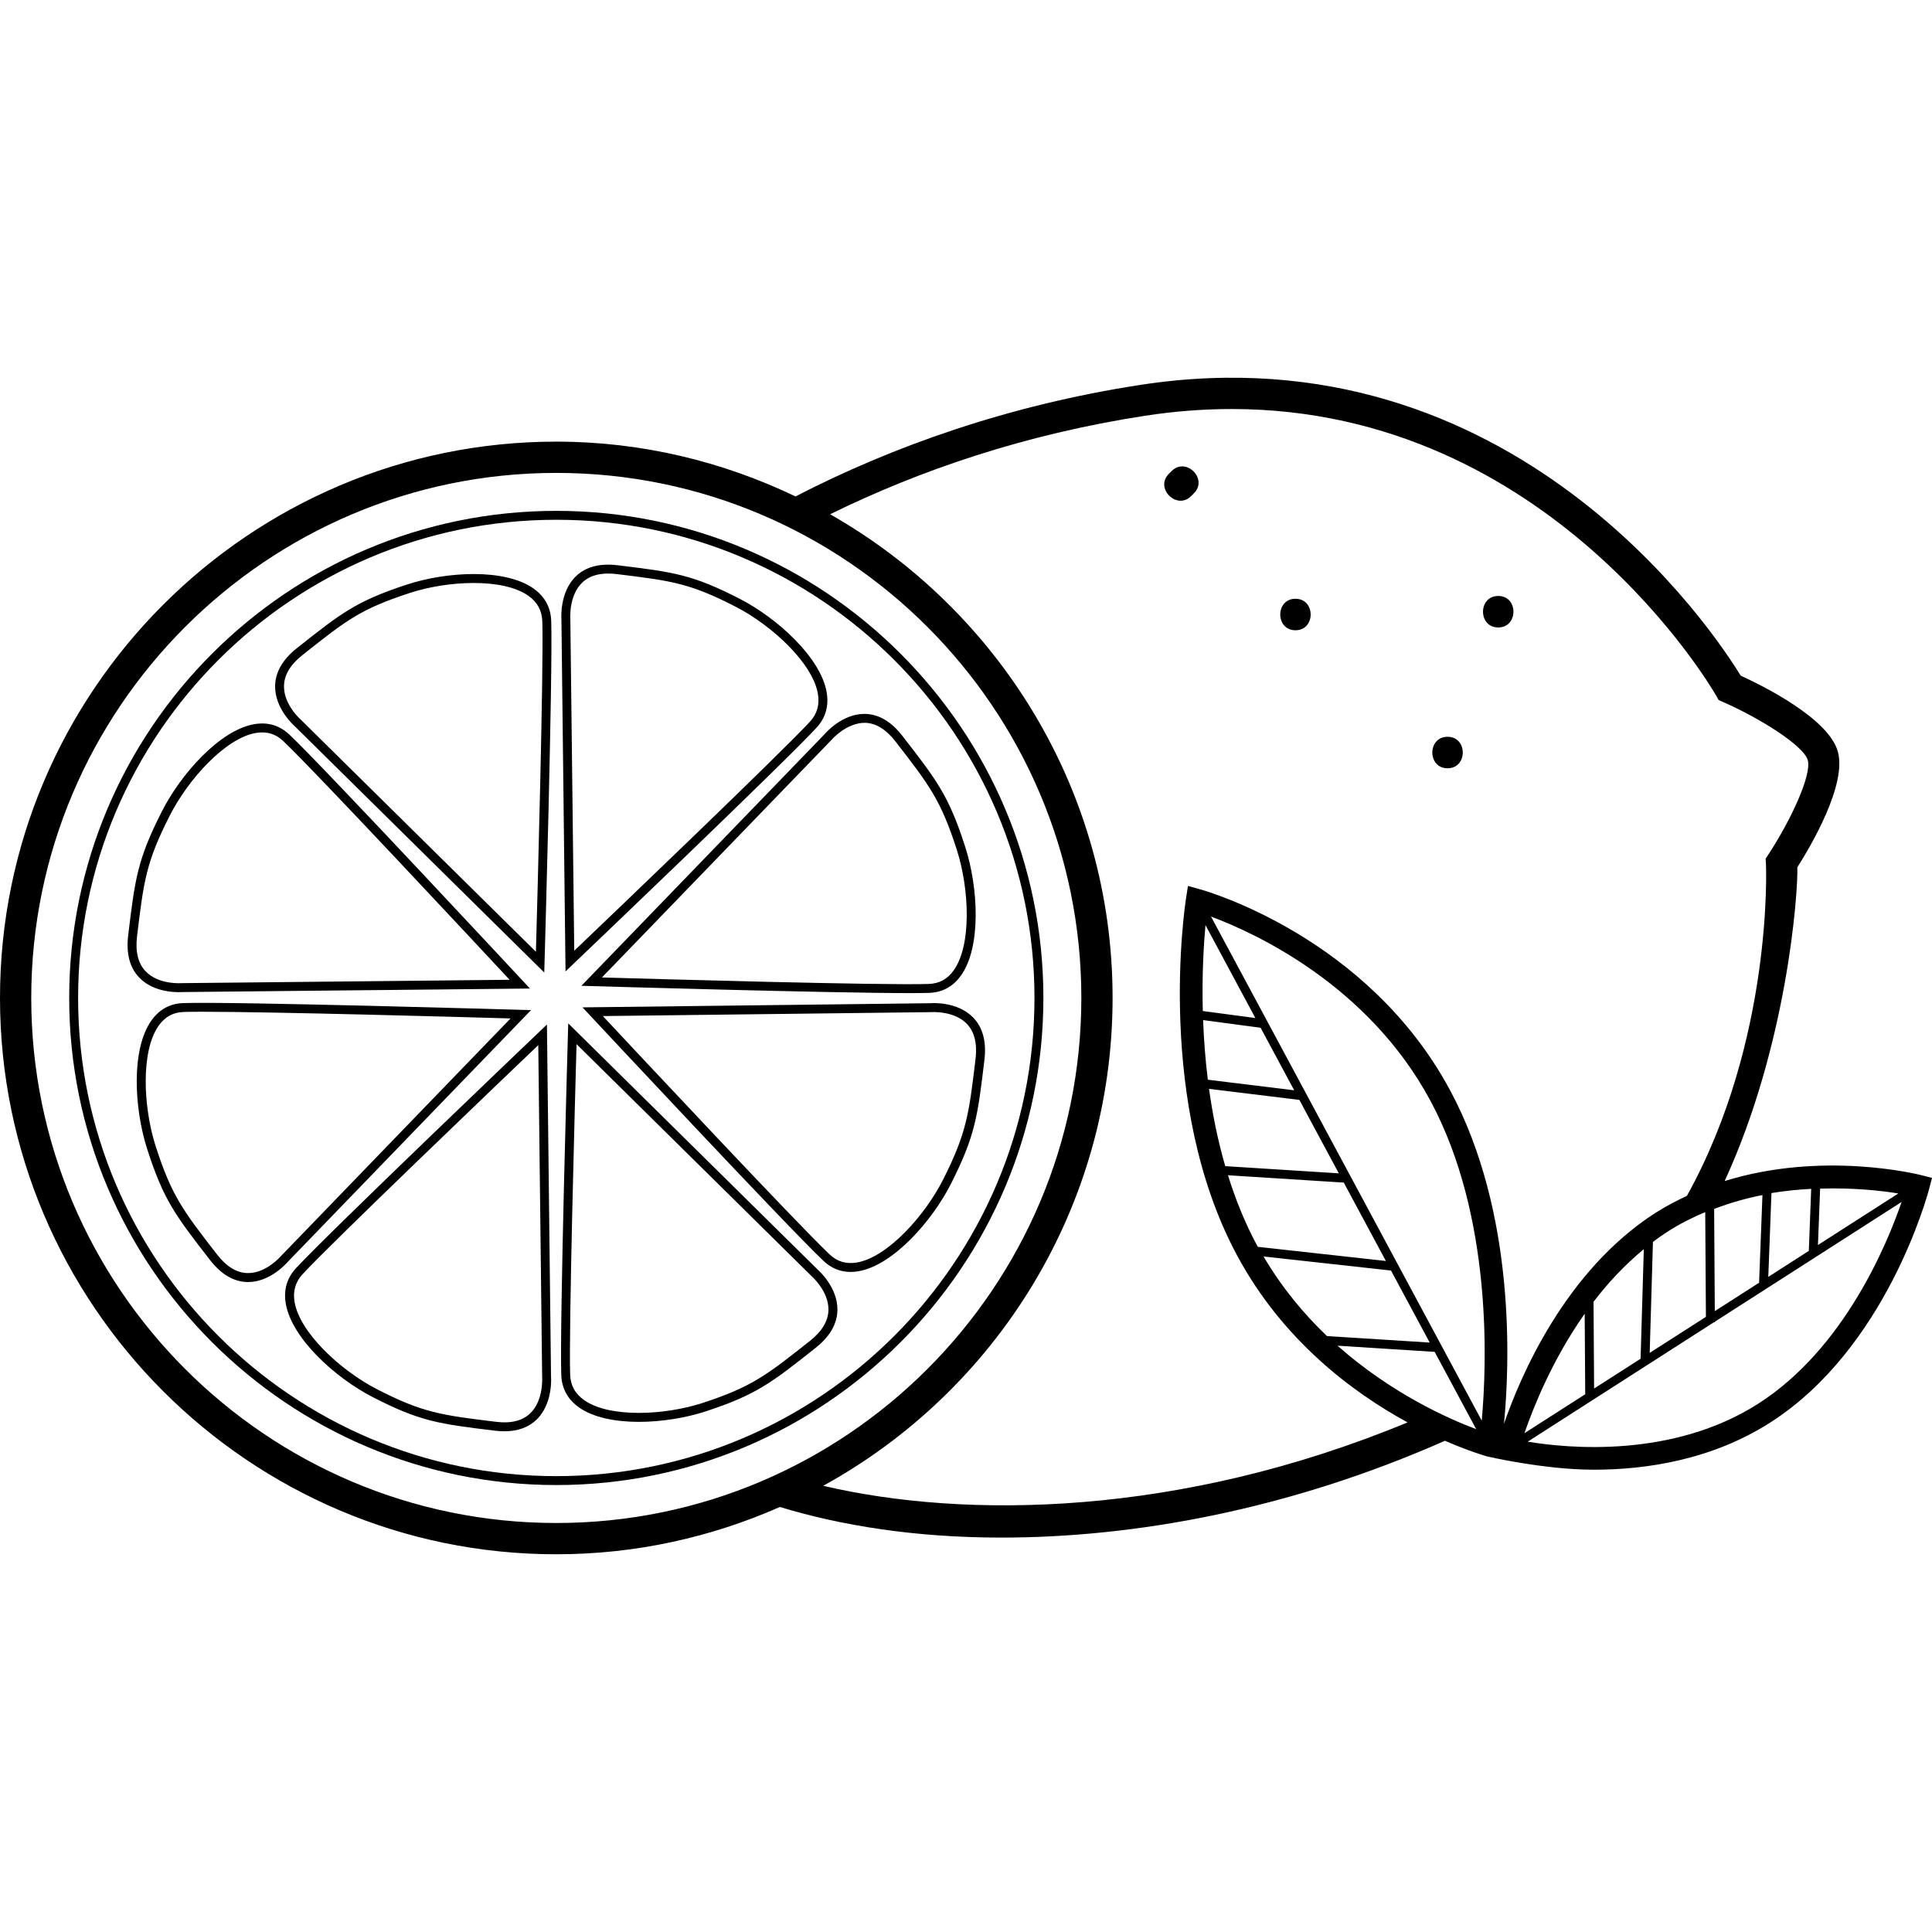
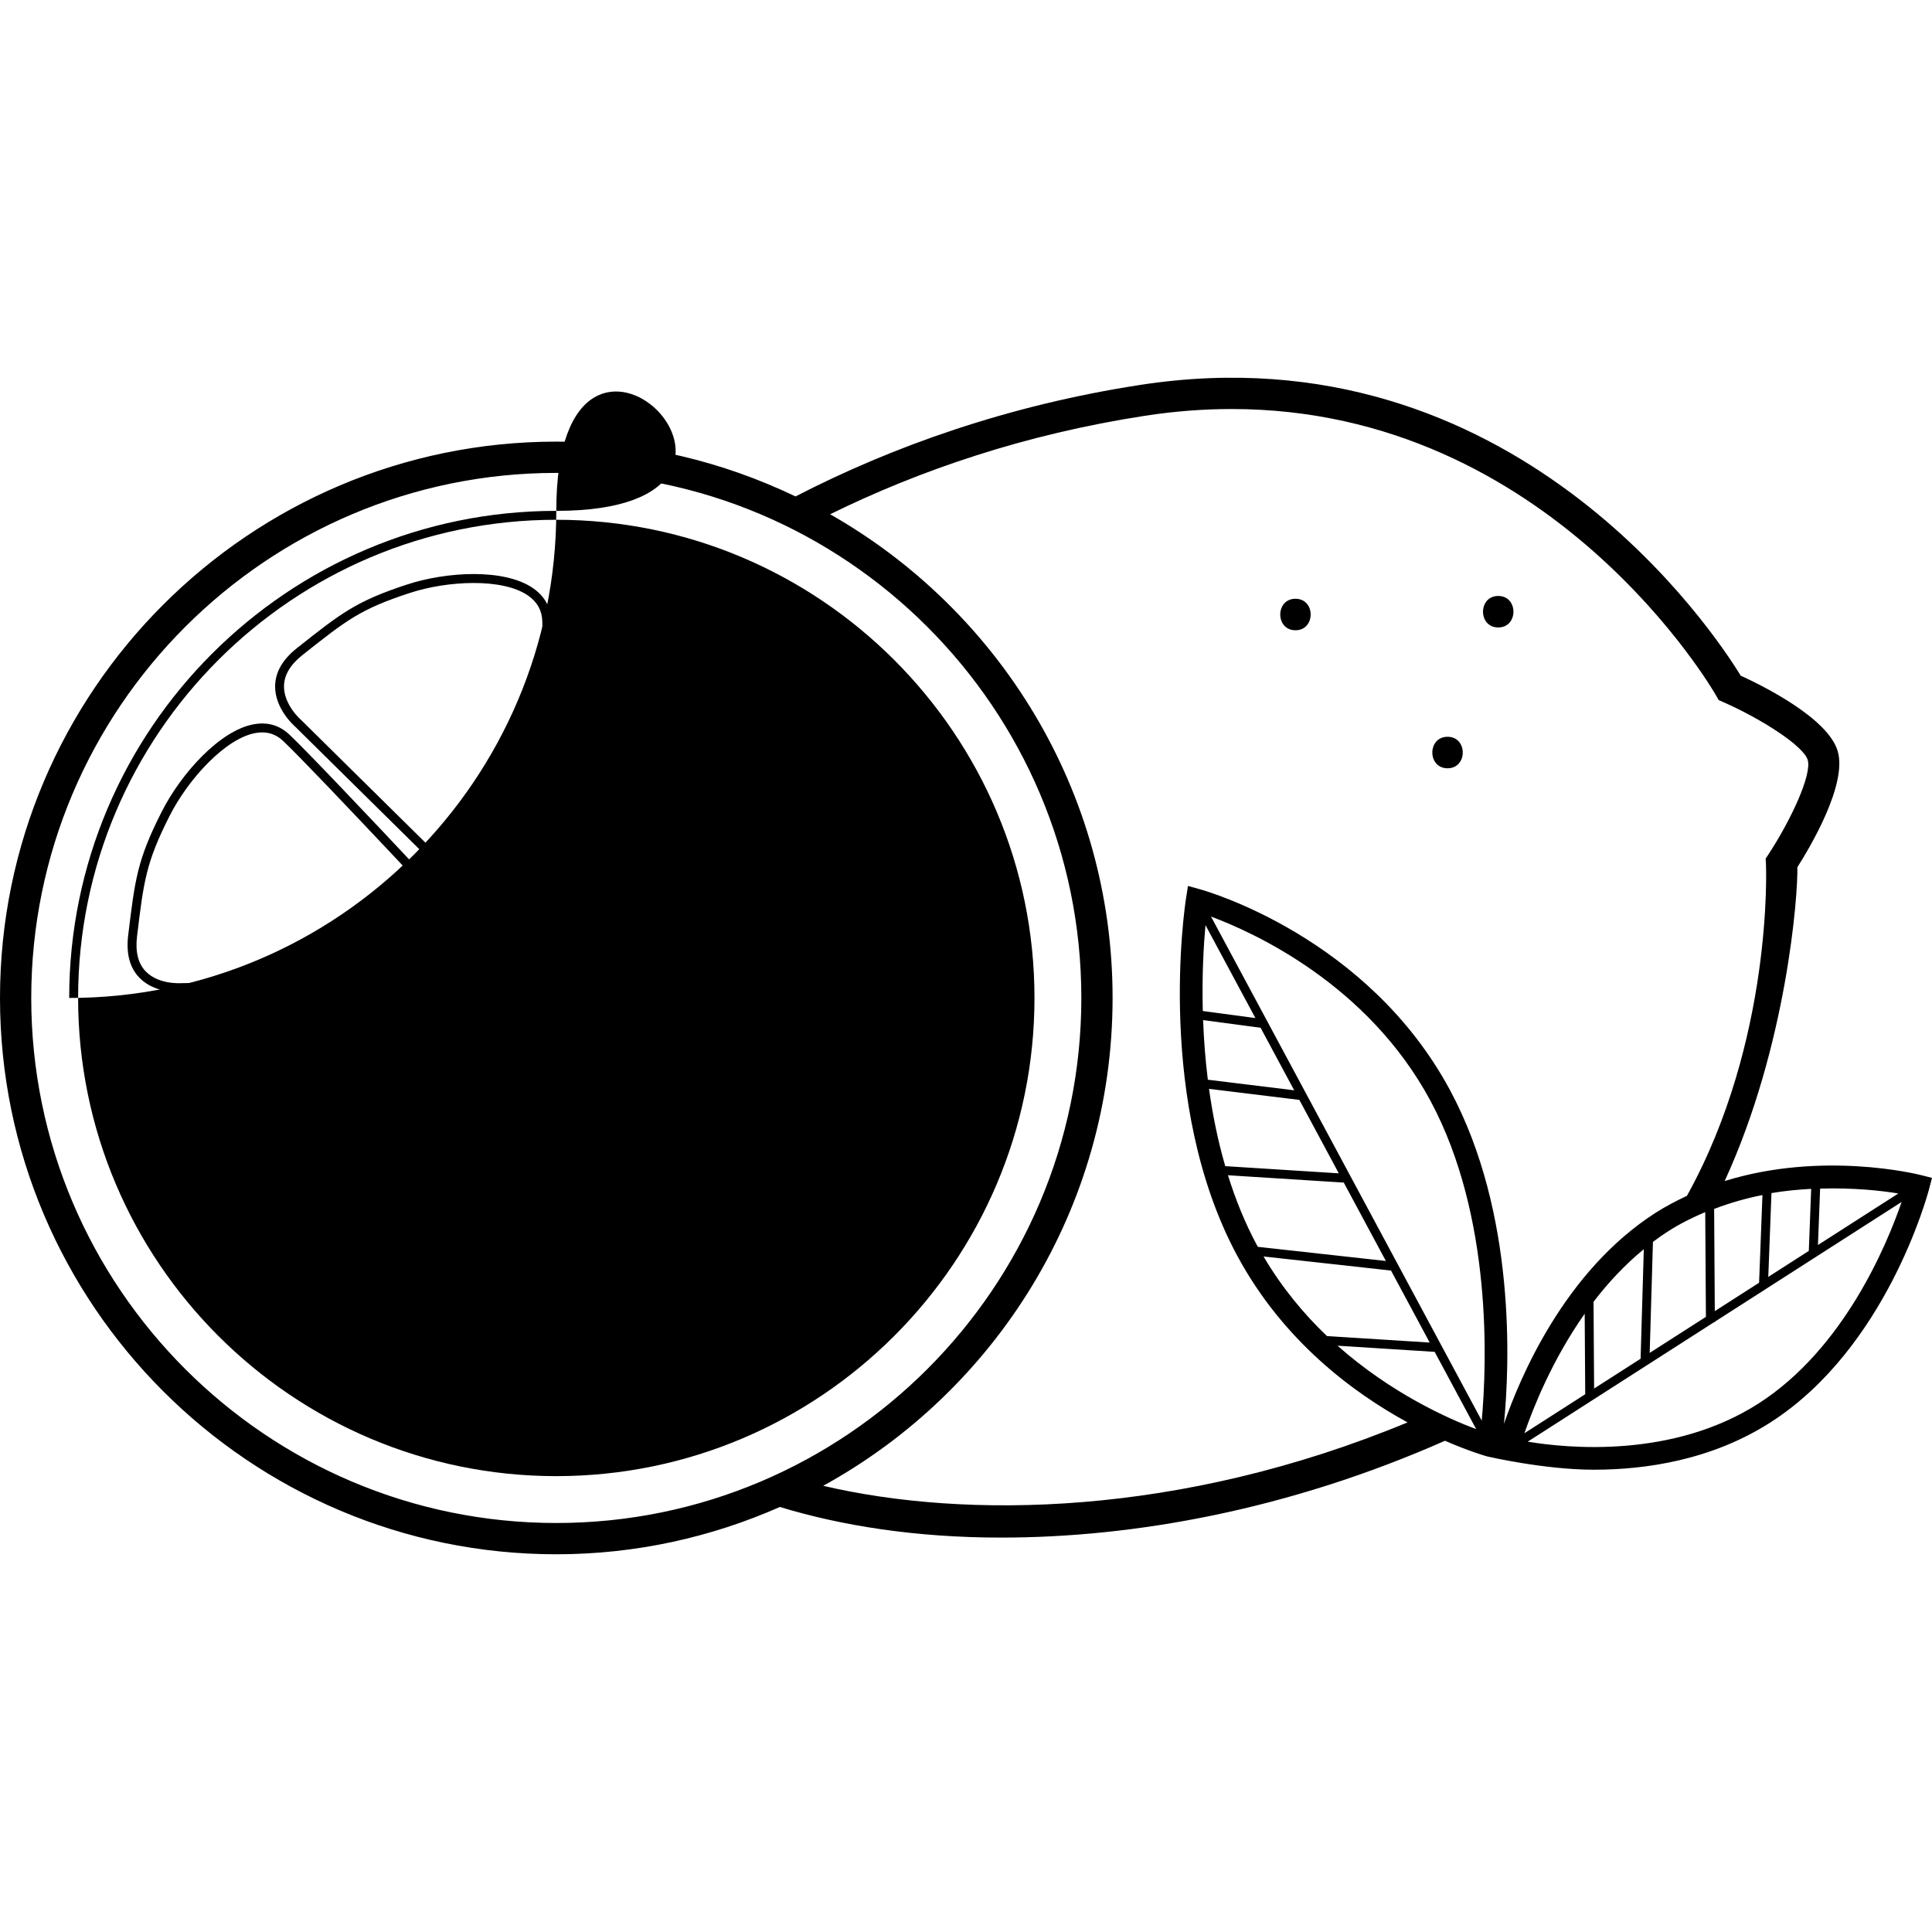
<svg xmlns="http://www.w3.org/2000/svg" fill="#000000" height="800px" width="800px" version="1.1" id="Layer_1" viewBox="0 0 245.36 245.36" xml:space="preserve">
  <g>
    <g>
      <g>
-         <path d="M70.648,64.878c-34.112,0-61.86,27.752-61.86,61.86c0,34.108,27.752,61.86,61.86,61.86     c34.108,0,61.86-27.752,61.86-61.86S104.76,64.878,70.648,64.878z M70.648,187.466c-33.488,0-60.728-27.244-60.728-60.728     S37.164,66.01,70.648,66.01s60.728,27.244,60.728,60.728S104.136,187.466,70.648,187.466z" />
+         <path d="M70.648,64.878c-34.112,0-61.86,27.752-61.86,61.86c34.108,0,61.86-27.752,61.86-61.86S104.76,64.878,70.648,64.878z M70.648,187.466c-33.488,0-60.728-27.244-60.728-60.728     S37.164,66.01,70.648,66.01s60.728,27.244,60.728,60.728S104.136,187.466,70.648,187.466z" />
        <path d="M22.656,126.002c0.24,0,0.388-0.012,0.408-0.012l44.236-0.448l-0.872-0.94c-0.252-0.268-25.084-26.96-29.672-31.308     c-1.244-1.172-2.74-1.62-4.468-1.324c-4.36,0.756-9.312,6.3-11.756,11.128c-3.092,6.1-3.384,8.516-4.252,15.68     c-0.28,2.308,0.192,4.116,1.408,5.376C19.292,125.822,21.704,126.002,22.656,126.002z M17.404,118.914     c0.848-7.02,1.136-9.384,4.14-15.308c2.352-4.648,7.088-9.852,10.936-10.52c0.284-0.048,0.556-0.072,0.82-0.072     c1.016,0,1.896,0.364,2.672,1.1c4.076,3.856,24.276,25.516,28.748,30.316l-41.708,0.428c-0.028,0-2.872,0.212-4.508-1.492     C17.536,122.362,17.168,120.866,17.404,118.914z" />
        <path d="M67.724,74.718c-3.632-2.54-10.988-2.144-16.056-0.476c-6.448,2.116-8.34,3.616-13.968,8.076     c-1.8,1.424-2.728,3.036-2.76,4.78c-0.052,2.924,2.448,5.1,2.524,5.164L69.12,123.51l0.036-1.304     c0.012-0.368,1.064-36.988,0.848-43.34C69.948,77.13,69.18,75.734,67.724,74.718z M68.06,120.87L38.228,91.422     c-0.024-0.016-2.204-1.912-2.16-4.308c0.024-1.392,0.812-2.708,2.332-3.916c5.656-4.484,7.364-5.832,13.616-7.884     c2.436-0.8,5.392-1.276,8.14-1.276c2.756,0,5.308,0.484,6.916,1.604c1.164,0.816,1.752,1.88,1.8,3.256     C69.064,84.538,68.244,114.254,68.06,120.87z" />
        <path d="M71.82,123.366l0.944-0.9c0.264-0.252,26.632-25.396,30.924-30.04c1.168-1.26,1.6-2.788,1.292-4.536     c-0.772-4.392-6.252-9.376-11.02-11.832c-6.044-3.112-8.432-3.408-15.528-4.272c-2.26-0.276-4.036,0.192-5.284,1.392     c-2.108,2.028-1.856,5.376-1.848,5.476L71.82,123.366z M73.936,73.99c0.796-0.764,1.9-1.152,3.296-1.152     c0.336,0,0.692,0.024,1.068,0.068c6.94,0.848,9.28,1.136,15.144,4.156c4.584,2.364,9.74,7.136,10.424,11.024     c0.244,1.38-0.096,2.58-1.008,3.568c-3.808,4.116-25.164,24.532-29.932,29.088l-0.496-42.144     C72.428,78.57,72.212,75.65,73.936,73.99z" />
-         <path d="M104.74,93.218l-30.904,31.976l1.28,0.036c0.332,0.008,30.308,0.892,40.476,0.892c1.016,0,1.836-0.008,2.412-0.028     c1.692-0.06,3.06-0.812,4.064-2.24c2.56-3.64,2.18-11.108,0.52-16.284c-2.096-6.528-3.584-8.44-7.988-14.116     c-1.412-1.82-3.008-2.76-4.744-2.792c-0.028,0-0.06,0-0.088,0C106.916,90.662,104.804,93.142,104.74,93.218z M109.84,91.794     c1.372,0.024,2.672,0.816,3.868,2.352c4.312,5.56,5.764,7.428,7.804,13.768c1.596,4.984,1.896,12.064-0.368,15.284     c-0.8,1.14-1.84,1.712-3.176,1.76c-5.564,0.204-34.996-0.636-41.528-0.824l29.148-30.16     C105.604,93.954,107.452,91.794,109.84,91.794z" />
        <path d="M123.6,129.234c-2.012-2.084-5.292-1.844-5.384-1.828l-44.24,0.528l0.876,0.936c0.248,0.268,25.128,26.916,29.724,31.256     c0.992,0.936,2.148,1.408,3.448,1.408c0.332,0,0.668-0.032,1.02-0.092c4.356-0.76,9.304-6.312,11.748-11.144     c3.076-6.104,3.368-8.52,4.228-15.688C125.296,132.306,124.816,130.494,123.6,129.234z M123.892,134.478     c-0.84,7.02-1.124,9.384-4.112,15.312c-2.352,4.652-7.084,9.868-10.928,10.54c-1.372,0.236-2.508-0.096-3.496-1.024     c-4.08-3.852-24.316-25.476-28.796-30.268l41.708-0.5c0.036,0,2.884-0.208,4.52,1.488     C123.752,131.026,124.124,132.526,123.892,134.478z" />
        <path d="M103.82,161.214l-31.656-31.248l-0.036,1.304c-0.012,0.368-1.064,36.988-0.848,43.34c0.06,1.736,0.828,3.128,2.28,4.148     c1.832,1.28,4.616,1.816,7.576,1.816c2.904,0,5.972-0.512,8.488-1.332c6.448-2.12,8.344-3.62,13.968-8.076     c1.8-1.428,2.728-3.036,2.76-4.784C106.4,163.454,103.896,161.278,103.82,161.214z M102.88,170.274     c-5.504,4.36-7.36,5.832-13.616,7.888c-4.884,1.596-11.848,1.912-15.056-0.332c-1.164-0.816-1.752-1.88-1.8-3.256     c-0.188-5.636,0.628-35.352,0.812-41.968l29.832,29.444c0.02,0.02,2.208,1.928,2.16,4.32     C105.18,167.754,104.4,169.07,102.88,170.274z" />
        <path d="M69.46,130.11l-0.94,0.9c-0.264,0.252-26.628,25.4-30.924,30.04c-1.168,1.26-1.604,2.788-1.296,4.536     c0.772,4.392,6.252,9.376,11.02,11.836c6.044,3.112,8.436,3.408,15.528,4.272c0.416,0.052,0.82,0.076,1.204,0.076     c1.696,0,3.064-0.492,4.08-1.468c2.108-2.028,1.86-5.376,1.848-5.476L69.46,130.11z M67.34,179.486     c-0.988,0.948-2.436,1.32-4.356,1.08c-6.94-0.848-9.28-1.136-15.144-4.156c-4.588-2.368-9.74-7.14-10.424-11.024     c-0.244-1.38,0.096-2.58,1.012-3.568c3.808-4.116,25.16-24.532,29.932-29.088l0.492,42.144     C68.852,174.902,69.064,177.834,67.34,179.486z" />
        <path d="M36.536,160.262l30.904-31.98l-1.28-0.036c-0.364-0.008-36.584-1.068-42.884-0.856c-1.692,0.056-3.06,0.808-4.064,2.236     c-2.564,3.64-2.184,11.108-0.524,16.288c2.096,6.516,3.58,8.428,7.988,14.112c1.416,1.82,3.008,2.756,4.744,2.792     c0.028,0,0.06,0,0.088,0C34.36,162.818,36.472,160.338,36.536,160.262z M31.512,161.678c-0.024,0-0.048,0-0.072,0     c-1.372-0.024-2.676-0.816-3.868-2.352c-4.316-5.564-5.768-7.44-7.804-13.764c-1.596-4.988-1.896-12.068,0.372-15.288     c0.8-1.136,1.836-1.712,3.176-1.756c0.572-0.02,1.392-0.028,2.416-0.028c8.952,0,33.248,0.68,39.108,0.848l-29.144,30.164     C35.676,159.522,33.84,161.678,31.512,161.678z" />
        <path d="M243.98,149.238c-0.62-0.156-12.596-3.088-24.952,0.752c7.896-17.164,9.328-36.368,9.232-39.852     c1.648-2.592,6.368-10.54,5.124-14.748c-1.244-4.208-9.528-8.308-12.32-9.584c-3.228-5.292-28.792-44.24-76.248-36.924     c-16.672,2.564-31.384,7.764-43.788,14.164c-9.216-4.416-19.492-6.96-30.376-6.96C31.696,56.086,0,87.778,0,126.738     c0,38.96,31.692,70.652,70.648,70.652c10.104,0,19.696-2.168,28.396-6.008c7.788,2.376,17.284,3.892,28.12,3.888     c16.784,0,36.404-3.484,56.344-12.296c3.024,1.316,5.096,1.916,5.356,1.988c0,0,7.232,1.688,13.556,1.688     c6.54,0,14.936-1.208,22.436-6.016c14.7-9.424,19.928-28.84,20.144-29.664l0.36-1.38L243.98,149.238z M231.152,150.95     c4.252-0.128,7.796,0.264,9.932,0.62l-10.208,6.544L231.152,150.95z M224.972,151.518c1.744-0.292,3.424-0.448,5.044-0.536     l-0.3,7.88l-5.148,3.3L224.972,151.518z M223.828,151.77l-0.428,11.136l-5.624,3.604l-0.084-12.98     C219.744,152.75,221.8,152.166,223.828,151.77z M70.648,193.418c-36.764,0-66.68-29.912-66.68-66.68s29.916-66.68,66.68-66.68     c36.764,0,66.68,29.916,66.68,66.68C137.328,163.502,107.412,193.418,70.648,193.418z M169.864,170.902l12.336,0.78l5.272,9.816     C183.972,180.19,176.724,176.978,169.864,170.902z M160.092,130.522l4.268,7.944l-10.968-1.344     c-0.328-2.648-0.512-5.192-0.6-7.572L160.092,130.522z M152.752,128.398c-0.116-4.584,0.116-8.444,0.34-10.912l6.34,11.804     L152.752,128.398z M165.016,139.686l5.008,9.324l-14.42-0.912c-0.956-3.296-1.616-6.608-2.06-9.816L165.016,139.686z      M170.656,150.186l5.348,9.956l-16.252-1.796c-0.048-0.088-0.1-0.164-0.148-0.252c-1.52-2.832-2.712-5.816-3.656-8.84     L170.656,150.186z M176.656,161.358l4.912,9.144l-13.044-0.824c-2.932-2.792-5.72-6.14-8.056-10.108L176.656,161.358z      M188.176,180.414l-34.38-64.012c5.424,2.02,19.908,8.576,27.872,23.404C189.564,154.514,188.828,173.25,188.176,180.414z      M184.16,138.466c-10.444-19.444-30.896-25.288-31.76-25.528l-1.532-0.424l-0.244,1.572c-0.164,1.052-3.904,26.02,6.48,45.348     c5.82,10.832,14.736,17.436,21.652,21.208c-28.984,12.012-56.16,12.28-74.212,8.052c21.88-12.02,36.752-35.28,36.752-61.96     c0-26.312-14.484-49.264-35.872-61.424c11.368-5.588,24.736-10.16,39.992-12.508c3.824-0.588,7.488-0.856,11.012-0.856     c40.604,0,61.292,35.988,61.512,36.384l0.328,0.58l0.608,0.268c4.736,2.084,10.164,5.528,10.7,7.34     c0.552,1.868-2.156,7.672-4.984,11.98l-0.364,0.556l0.044,0.664c0.02,0.316,0.904,22.38-10.012,42.108     c-0.008,0.016-0.008,0.024-0.016,0.04c-1.348,0.632-2.688,1.328-4,2.164c-11.532,7.396-17.216,20.908-19.244,26.792     C191.716,173.478,192.572,154.122,184.16,138.466z M216.648,167.238l-7.14,4.576l0.412-14.096c0.604-0.452,1.22-0.892,1.86-1.304     c1.552-0.996,3.16-1.796,4.78-2.48L216.648,167.238z M208.76,158.646l-0.408,13.912l-5.904,3.784l-0.072-11.016     C204.2,162.938,206.324,160.646,208.76,158.646z M201.252,166.842l0.068,10.224l-7.72,4.948     C194.72,178.762,197.14,172.682,201.252,166.842z M223.324,178.246c-10.908,6.988-24.212,5.688-29.308,4.844l23.648-15.164h0.116     v-0.072l23.72-15.208C239.644,158.058,234.172,171.294,223.324,178.246z" />
        <path d="M164.52,76.042c-2.572,0-2.576,4,0,4C167.092,80.042,167.1,76.042,164.52,76.042z" />
        <path d="M183.836,93.57c-2.576,0-2.58,4,0,4C186.408,97.57,186.416,93.57,183.836,93.57z" />
        <path d="M190.272,75.686c-2.572,0-2.58,4,0,4C192.844,79.686,192.852,75.686,190.272,75.686z" />
-         <path d="M148.8,59.818c-0.12,0.12-0.24,0.24-0.356,0.356c-1.824,1.824,1.004,4.652,2.828,2.828c0.12-0.12,0.24-0.24,0.356-0.356     C153.452,60.826,150.624,57.998,148.8,59.818z" />
      </g>
    </g>
  </g>
</svg>